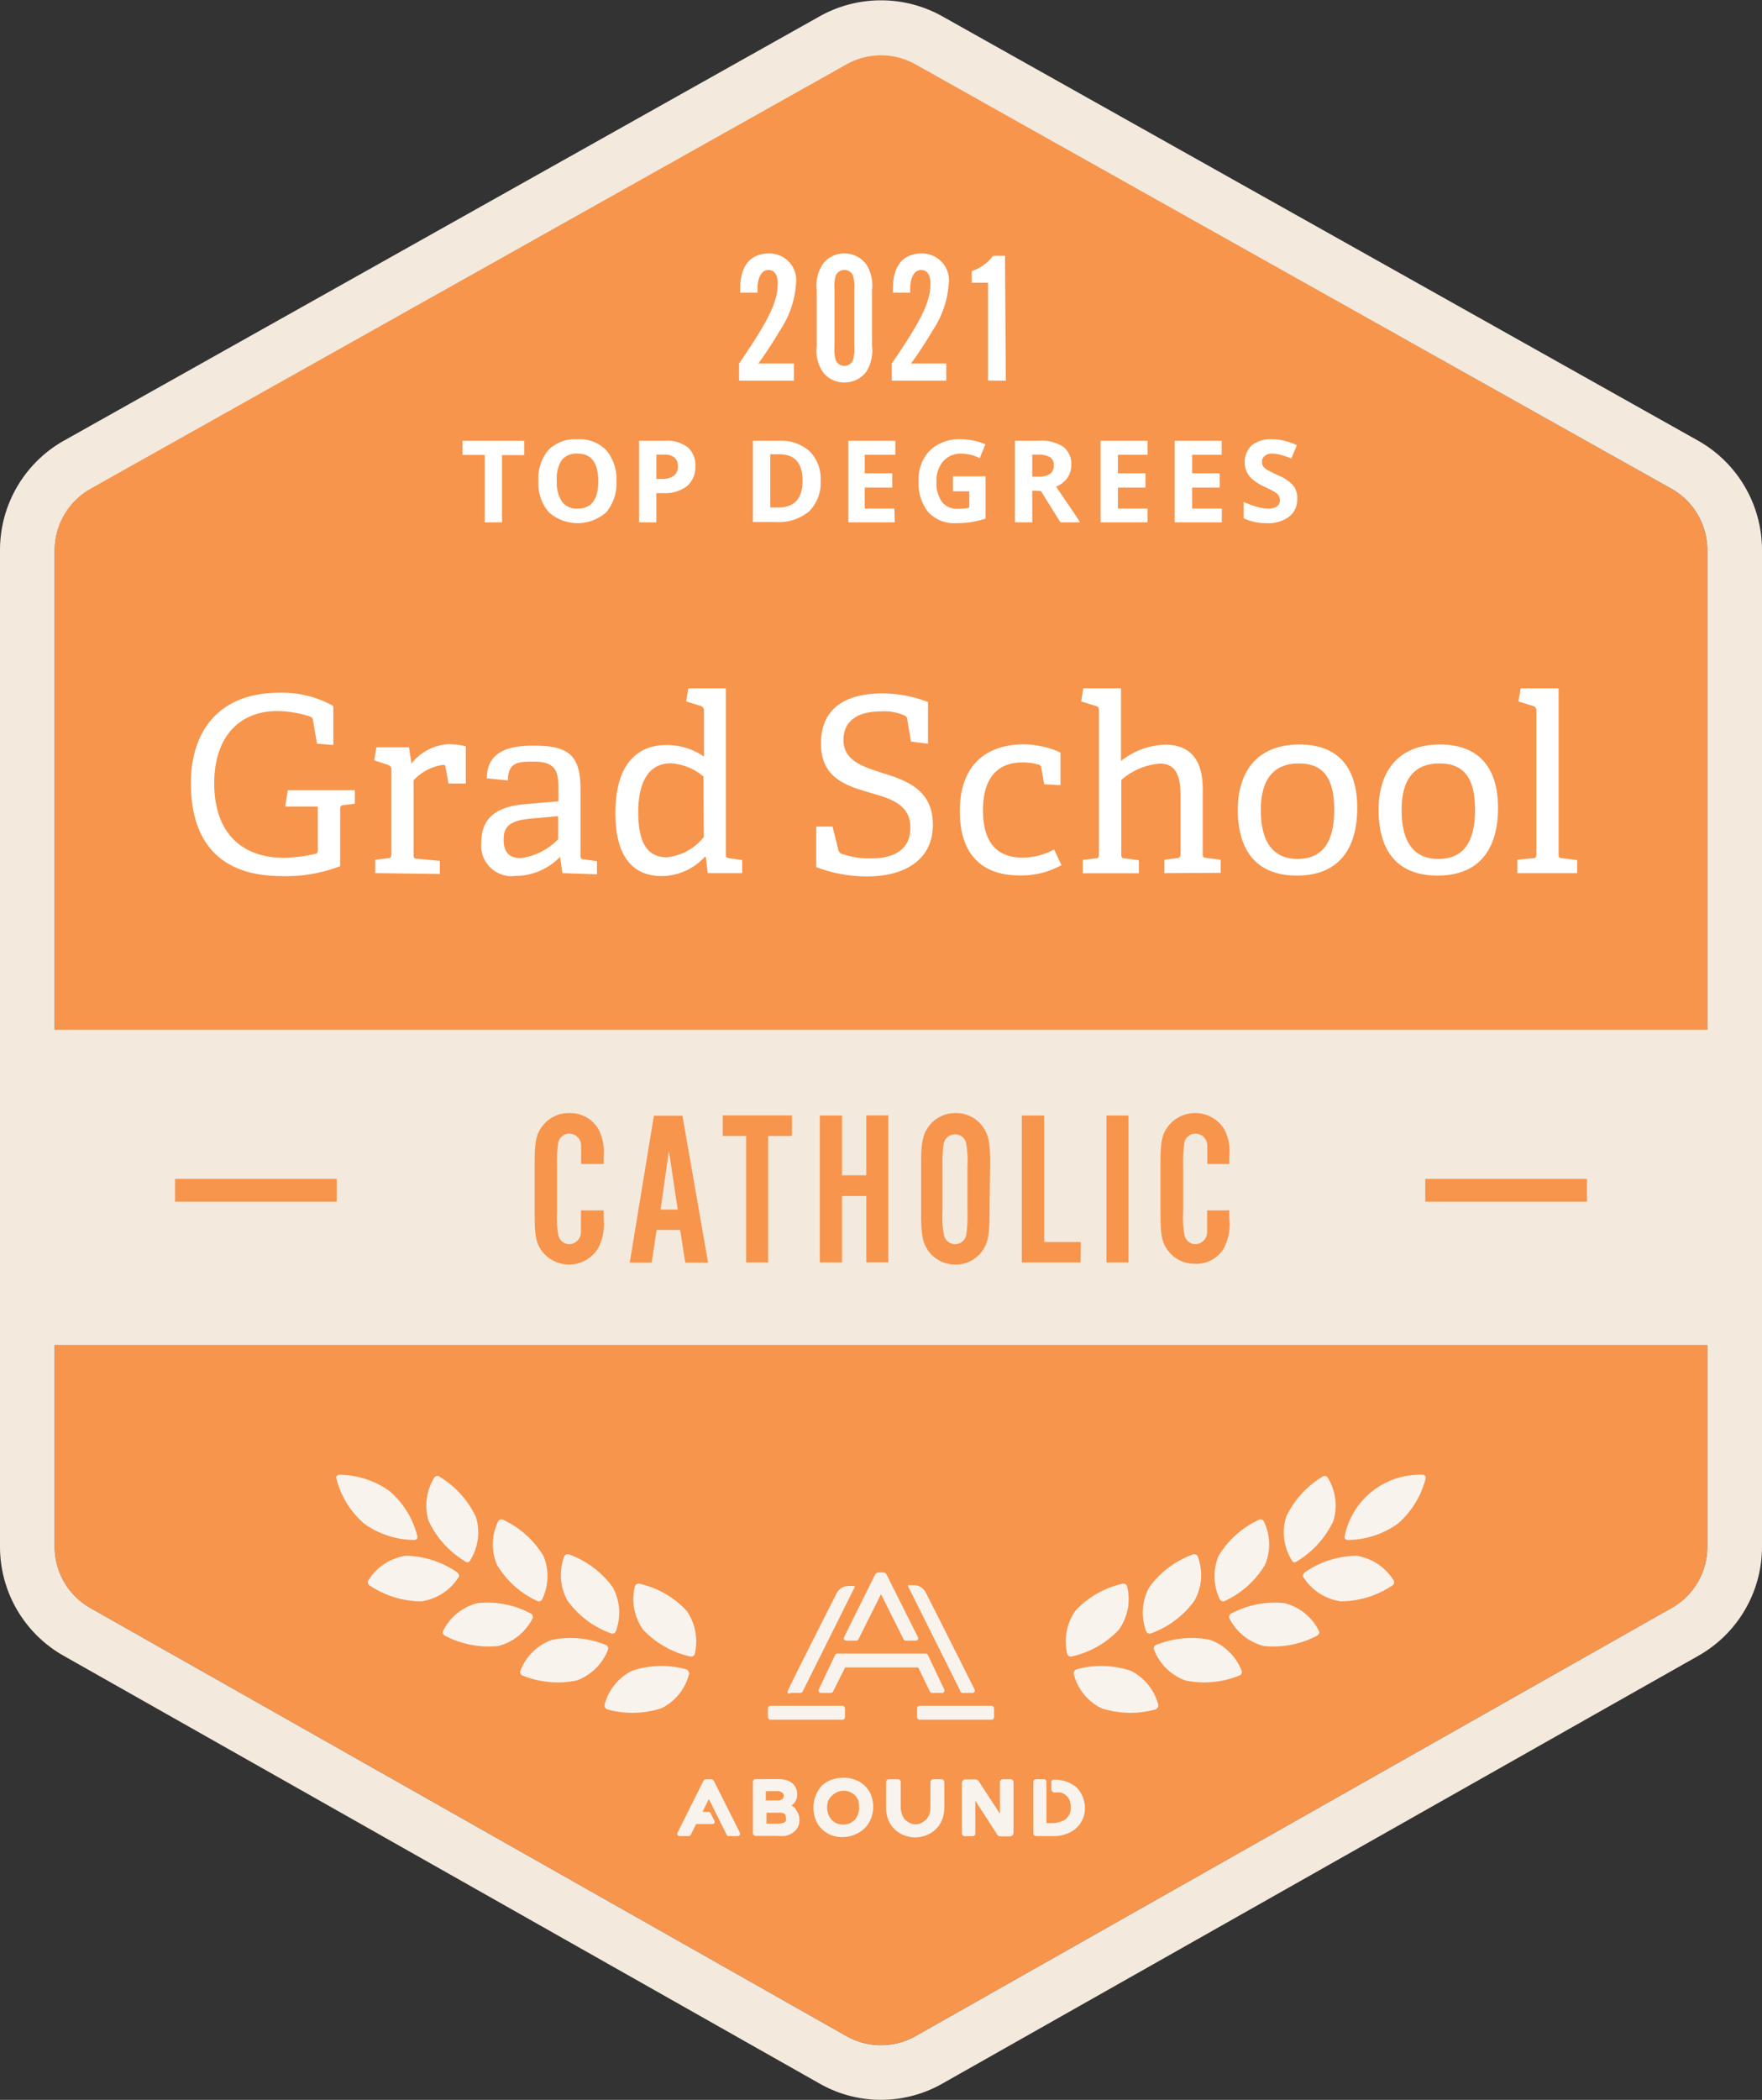
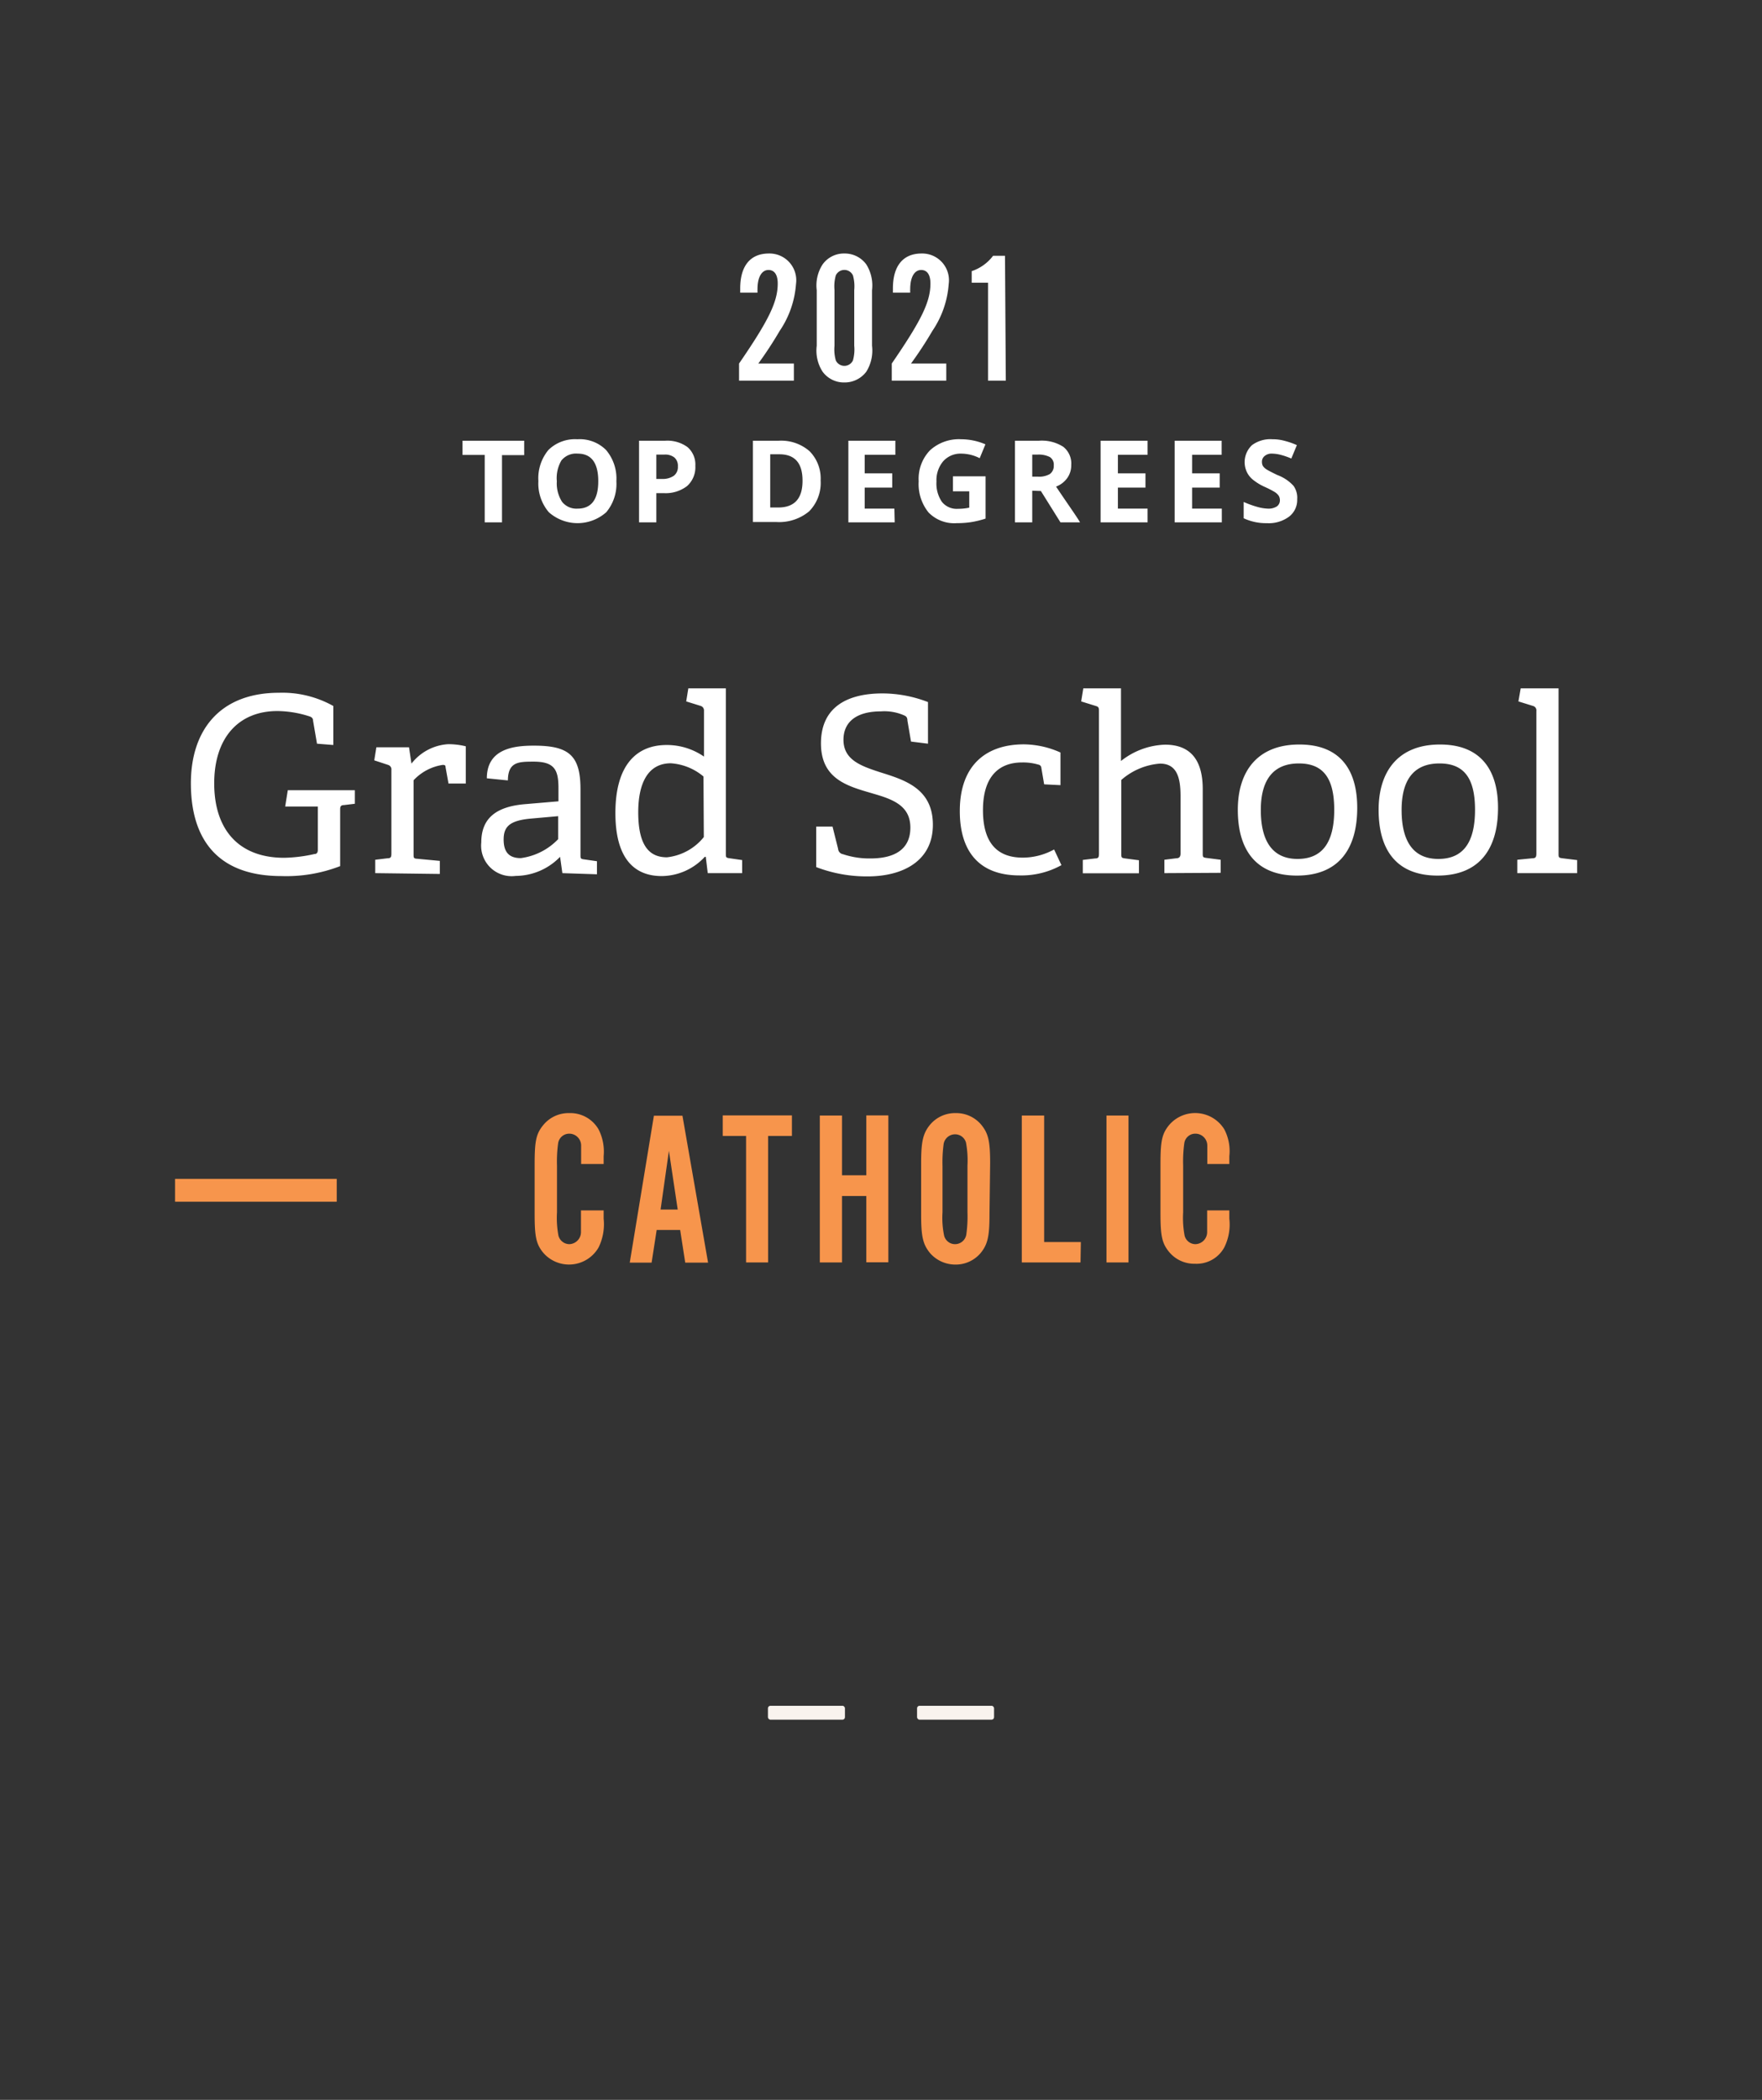
<svg xmlns="http://www.w3.org/2000/svg" viewBox="0 0 108 128.64">
  <rect x="0" y="0" width="108" height="128.64" fill="#333333" stroke="none" />
  <defs>
    <style>.cls-1{fill:#f7954c}.cls-2{fill:#f9f3ee}.cls-4{fill:#fff}</style>
  </defs>
  <g id="Layer_2" data-name="Layer 2">
    <g id="Layer_1-2" data-name="Layer 1">
-       <path class="cls-1" d="M104.65 94.76V33.7a4.32 4.32 0 0 0-2.2-3.76L56.11 3.9a4.34 4.34 0 0 0-4.22 0l-46.34 26a4.32 4.32 0 0 0-2.2 3.76v61.1a4.31 4.31 0 0 0 2.19 3.75l46.33 26.22a4.36 4.36 0 0 0 4.26 0l46.33-26.22a4.31 4.31 0 0 0 2.19-3.75z" />
-       <path class="cls-2" d="M26.64 90.49a.24.24 0 0 1 .34 0 5.73 5.73 0 0 1 2.19 2.44 3.23 3.23 0 0 1-.37 2.69c-.06.11-.21.12-.34 0a5.71 5.71 0 0 1-2.19-2.45 3.24 3.24 0 0 1 .37-2.68zm-6.02.09a.18.18 0 0 1 .18-.23 5.32 5.32 0 0 1 3.08 1 5.32 5.32 0 0 1 1.7 2.76.18.18 0 0 1-.18.23 5.32 5.32 0 0 1-3.08-1 5.39 5.39 0 0 1-1.7-2.76zm13.97 4.76a.25.25 0 0 1 .33-.1 5.74 5.74 0 0 1 2.64 2 3.25 3.25 0 0 1 .18 2.71.23.23 0 0 1-.32.1 5.62 5.62 0 0 1-2.64-2 3.22 3.22 0 0 1-.19-2.71zm-2.7 7.03a.24.24 0 0 0 .18.29 5.71 5.71 0 0 0 3.27.29 3.24 3.24 0 0 0 1.93-1.9.23.23 0 0 0-.17-.29 5.7 5.7 0 0 0-3.27-.3 3.24 3.24 0 0 0-1.94 1.91zm7.03-5.2a.24.24 0 0 1 .31-.14 5.63 5.63 0 0 1 2.85 1.64 3.28 3.28 0 0 1 .5 2.67.24.24 0 0 1-.31.13 5.68 5.68 0 0 1-2.85-1.63 3.24 3.24 0 0 1-.5-2.67zm-1.87 7.29c0 .11.06.23.21.27a5.75 5.75 0 0 0 3.28-.08 3.21 3.21 0 0 0 1.7-2.12c0-.11-.06-.23-.2-.27a5.72 5.72 0 0 0-3.29.09 3.23 3.23 0 0 0-1.7 2.11zm-6.51-11.27a.23.23 0 0 1 .33-.07 5.67 5.67 0 0 1 2.44 2.2 3.24 3.24 0 0 1-.09 2.68.24.24 0 0 1-.33.06 5.59 5.59 0 0 1-2.43-2.2 3.22 3.22 0 0 1 .08-2.67zm-3.38 6.72c-.06.11 0 .24.14.31a5.78 5.78 0 0 0 3.23.62 3.27 3.27 0 0 0 2.12-1.71.24.24 0 0 0-.15-.3 5.67 5.67 0 0 0-3.23-.62 3.24 3.24 0 0 0-2.11 1.7zm-4.59-3.08a.24.24 0 0 0 .12.32 5.7 5.7 0 0 0 3.14.95 3.25 3.25 0 0 0 2.28-1.48c.07-.09 0-.24-.11-.31a5.65 5.65 0 0 0-3.15-1 3.28 3.28 0 0 0-2.28 1.52zm58.79-6.34a.24.24 0 0 0-.34 0 5.73 5.73 0 0 0-2.19 2.44 3.23 3.23 0 0 0 .37 2.69c.06.11.21.12.34 0a5.71 5.71 0 0 0 2.19-2.45 3.24 3.24 0 0 0-.37-2.68zm6.02.09a.18.18 0 0 0-.18-.23 4.69 4.69 0 0 0-4.78 3.76.18.18 0 0 0 .18.23 5.32 5.32 0 0 0 3.08-1 5.39 5.39 0 0 0 1.7-2.76zm-13.97 4.76a.25.25 0 0 0-.33-.1 5.74 5.74 0 0 0-2.64 2 3.25 3.25 0 0 0-.18 2.71.23.23 0 0 0 .32.1 5.62 5.62 0 0 0 2.64-2 3.22 3.22 0 0 0 .19-2.71zm2.7 7.03a.24.24 0 0 1-.18.29 5.71 5.71 0 0 1-3.27.29 3.24 3.24 0 0 1-1.93-1.9.23.23 0 0 1 .17-.29 5.7 5.7 0 0 1 3.27-.3 3.24 3.24 0 0 1 1.94 1.91zm-7.03-5.2a.24.24 0 0 0-.31-.14 5.63 5.63 0 0 0-2.85 1.64 3.28 3.28 0 0 0-.5 2.67.24.24 0 0 0 .31.13 5.68 5.68 0 0 0 2.85-1.63 3.24 3.24 0 0 0 .5-2.67zm1.92 7.29c0 .11-.06.23-.21.27a5.75 5.75 0 0 1-3.28-.08 3.21 3.21 0 0 1-1.7-2.12c0-.11.06-.23.2-.27a5.72 5.72 0 0 1 3.29.09 3.23 3.23 0 0 1 1.7 2.11zm6.46-11.27a.23.23 0 0 0-.33-.07 5.67 5.67 0 0 0-2.44 2.2 3.24 3.24 0 0 0 .09 2.68.24.24 0 0 0 .33.06 5.59 5.59 0 0 0 2.43-2.2 3.22 3.22 0 0 0-.08-2.67zm3.38 6.72c.06.11 0 .24-.14.31a5.78 5.78 0 0 1-3.23.62 3.27 3.27 0 0 1-2.12-1.71.24.24 0 0 1 .15-.3 5.67 5.67 0 0 1 3.23-.62 3.24 3.24 0 0 1 2.11 1.7zm4.59-3.08a.24.24 0 0 1-.12.32 5.7 5.7 0 0 1-3.14.95 3.25 3.25 0 0 1-2.28-1.48c-.07-.09 0-.24.11-.31a5.65 5.65 0 0 1 3.15-1 3.28 3.28 0 0 1 2.28 1.52z" />
      <rect class="cls-2" x="47.07" y="104.5" width="4.72" height=".85" rx=".15" />
-       <path class="cls-2" d="M48.46 103.71h.6a.14.14 0 0 0 .14-.09l3.18-6.37a.14.14 0 0 0 0-.09H52a.81.81 0 0 0-.71.43c-.7 1.38-3 5.91-3 6a.17.17 0 0 0 0 .14.15.15 0 0 0 .17-.02zm10.54 0h.6a.15.15 0 0 0 .13-.07.16.16 0 0 0 0-.15s-2.29-4.57-3-5.95a.81.81 0 0 0-.71-.43h-.27a.1.1 0 0 0-.08 0 .14.14 0 0 0 0 .09l3.18 6.37a.14.14 0 0 0 .15.14z" />
      <rect class="cls-2" x="56.21" y="104.5" width="4.72" height=".85" rx=".15" />
-       <path class="cls-2" d="M51.74 100.43a.16.16 0 0 0 .13.08h.61a.15.15 0 0 0 .14-.09L54 97.66l1.38 2.76a.17.17 0 0 0 .13.09h.62a.15.15 0 0 0 .13-.22l-1.92-3.83a.26.26 0 0 0-.22-.13h-.26a.25.25 0 0 0-.22.13l-1.9 3.83a.14.14 0 0 0 0 .14zm5.26 3.2a.16.16 0 0 0 .14.08h.61a.12.12 0 0 0 .12-.07.16.16 0 0 0 0-.15l-1-2.11a.16.16 0 0 0-.14-.08h-5.4a.16.16 0 0 0-.14.08l-1 2.11a.16.16 0 0 0 0 .15.12.12 0 0 0 .12.07h.61a.16.16 0 0 0 .14-.08l.74-1.48h4.48zm-8.23 7.18a.86.86 0 0 0-.26-.2.77.77 0 0 0 .35-.68.87.87 0 0 0-.1-.44.81.81 0 0 0-.26-.29 1 1 0 0 0-.36-.16 1.74 1.74 0 0 0-.39-.05h-1.44a.17.17 0 0 0-.16.17v3.14a.17.17 0 0 0 .16.17h1.34a2.61 2.61 0 0 0 .48 0 1.25 1.25 0 0 0 .43-.17 1 1 0 0 0 .32-.32 1 1 0 0 0 .12-.51.91.91 0 0 0-.23-.61zm-.6.57a.27.27 0 0 1 0 .17.32.32 0 0 1-.12.11 1 1 0 0 1-.34.06h-.73v-.67h.75a.59.59 0 0 1 .38.08s.06.08.06.25zm-.23-1.16a.38.38 0 0 1-.28.08h-.72v-.57h.67a.53.53 0 0 1 .33.08.23.23 0 0 1 .1.21.25.25 0 0 1-.1.2zm5.06-.83a1.62 1.62 0 0 0-.59-.36 2 2 0 0 0-.71-.12 2.06 2.06 0 0 0-.76.13 1.69 1.69 0 0 0-.58.37 1.77 1.77 0 0 0-.36.59 2 2 0 0 0-.14.75 2 2 0 0 0 .14.74 1.73 1.73 0 0 0 .38.57 1.85 1.85 0 0 0 .58.37A2 2 0 0 0 53 112a1.77 1.77 0 0 0 .38-.58 2 2 0 0 0 0-1.48 1.81 1.81 0 0 0-.38-.55zm-.34 1.32a1.21 1.21 0 0 1-.07.43.9.9 0 0 1-.2.34 1 1 0 0 1-.31.22 1.1 1.1 0 0 1-.8 0 1 1 0 0 1-.31-.22 1.05 1.05 0 0 1-.2-.34 1.18 1.18 0 0 1-.07-.43 1.07 1.07 0 0 1 .07-.41 1.12 1.12 0 0 1 .23-.3 1 1 0 0 1 .31-.21 1 1 0 0 1 .8 0 .85.85 0 0 1 .31.21.94.94 0 0 1 .2.33 1.1 1.1 0 0 1 .02.38zm5.03-1.71h-.48a.18.18 0 0 0-.18.19v1.53a1.49 1.49 0 0 1-.07.43 1.27 1.27 0 0 1-.2.34h.06-.08a1.2 1.2 0 0 1-.27.19.82.82 0 0 1-.35.08.75.75 0 0 1-.35-.08 1.07 1.07 0 0 1-.28-.19.9.9 0 0 1-.2-.34 1.22 1.22 0 0 1-.08-.43v-1.53A.18.18 0 0 0 55 109h-.5a.18.18 0 0 0-.19.19v1.56a2 2 0 0 0 .14.74 1.73 1.73 0 0 0 .38.57 1.75 1.75 0 0 0 .58.37 1.87 1.87 0 0 0 1.37 0 1.75 1.75 0 0 0 .58-.37 1.73 1.73 0 0 0 .38-.57 2 2 0 0 0 .14-.74v-1.56a.18.18 0 0 0-.19-.19zm4.25 0h-.48a.18.18 0 0 0-.17.17v1.94l-1.31-2a.23.23 0 0 0-.19-.1h-.61a.22.22 0 0 0-.22.22v3.08a.18.18 0 0 0 .17.18h.48a.17.17 0 0 0 .17-.18v-2l1.35 2.09a.22.22 0 0 0 .18.1h.59a.22.22 0 0 0 .22-.22v-3.09a.18.18 0 0 0-.18-.19zm4.39 1a1.67 1.67 0 0 0-.39-.54 2.06 2.06 0 0 0-1.36-.43.14.14 0 0 0-.14.14v.44a.21.21 0 0 0 .19.2h.06a2.72 2.72 0 0 1 .3 0 .78.78 0 0 1 .34.17.72.72 0 0 1 .22.29 1.17 1.17 0 0 1 .08.45 1 1 0 0 1-.09.45.85.85 0 0 1-.24.29 1.33 1.33 0 0 1-.38.17 1.84 1.84 0 0 1-.47.06h-.31v-2.55A.16.16 0 0 0 64 109h-.5a.16.16 0 0 0-.16.16v3.15a.17.17 0 0 0 .16.17h1.17a2 2 0 0 0 .63-.11 1.75 1.75 0 0 0 .59-.31 1.7 1.7 0 0 0 .44-.55 1.65 1.65 0 0 0 .17-.77 1.86 1.86 0 0 0-.17-.74zm-22.76-1h-.27a.21.21 0 0 0-.2.13l-1.57 3.14a.14.14 0 0 0 0 .14.15.15 0 0 0 .12.07h.56a.14.14 0 0 0 .13-.08l.33-.66h1a.14.14 0 0 0 .12-.06.15.15 0 0 0 0-.13l-.23-.46a.13.13 0 0 0-.13-.09h-.37l.39-.79 1.09 2.19a.13.13 0 0 0 .13.08h.56a.15.15 0 0 0 .12-.07.14.14 0 0 0 0-.14l-1.58-3.14a.22.22 0 0 0-.2-.13z" />
-       <path d="M104.09 27 57.76 1a7.7 7.7 0 0 0-7.52 0L3.91 27A7.69 7.69 0 0 0 0 33.7v61.06a7.67 7.67 0 0 0 3.89 6.67l46.34 26.21a7.61 7.61 0 0 0 7.54 0l46.34-26.21a7.67 7.67 0 0 0 3.89-6.67V33.7a7.69 7.69 0 0 0-3.91-6.7zM5.55 29.94l46.34-26a4.32 4.32 0 0 1 4.22 0l46.34 26a4.32 4.32 0 0 1 2.2 3.76v29.39H3.35V33.7a4.32 4.32 0 0 1 2.2-3.76zm96.91 68.57-46.33 26.22a4.33 4.33 0 0 1-4.26 0L5.54 98.51a4.31 4.31 0 0 1-2.19-3.75V82.39h101.3v12.37a4.31 4.31 0 0 1-2.19 3.75z" style="fill:#f4e9dd" />
      <path class="cls-1" d="M35.62 71.31v-1.14a.73.73 0 0 0-.72-.72.69.69 0 0 0-.69.59 8.14 8.14 0 0 0-.07 1.37v2.86a5.86 5.86 0 0 0 .09 1.43.7.7 0 0 0 .67.52.74.74 0 0 0 .71-.76v-1.31H37v.51a3.23 3.23 0 0 1-.31 1.76 2.09 2.09 0 0 1-3.38.34c-.45-.54-.54-1-.54-2.39v-3.06c0-1.41.09-1.86.54-2.4a2 2 0 0 1 1.58-.72 2 2 0 0 1 1.8 1 3 3 0 0 1 .31 1.64v.48zm4.63 4.04-.31 2H38.6l1.48-9h1.75l1.57 9H42l-.31-2zM41 70.5l-.51 3.6h1.05zm6.08 6.84h-1.35v-7.75H44.3v-1.26h4.24v1.26h-1.46zm4.53-4.07v4.07h-1.36v-9h1.36V72h1.49v-3.67h1.35v9H53.1v-4.06zm9.04 1.14c0 1.33-.11 1.82-.54 2.35a2 2 0 0 1-1.57.71 2.06 2.06 0 0 1-1.54-.71c-.43-.53-.54-1-.54-2.35v-3.15c0-1.32.11-1.82.54-2.35a2 2 0 0 1 1.58-.72 2 2 0 0 1 1.57.72c.43.53.54 1 .54 2.35zm-2.88-.15a5.34 5.34 0 0 0 .1 1.44.69.69 0 0 0 .67.52.7.7 0 0 0 .69-.6 8 8 0 0 0 .07-1.36v-2.85a6 6 0 0 0-.09-1.41.69.69 0 0 0-.67-.51.71.71 0 0 0-.7.59 8.41 8.41 0 0 0-.07 1.37zm8.46 3.08h-3.6v-9H64v7.75h2.25zm2.94 0h-1.35v-9h1.35zM74 71.31v-1.14a.73.73 0 0 0-.73-.72.68.68 0 0 0-.68.59 8.14 8.14 0 0 0-.07 1.37v2.86a5.86 5.86 0 0 0 .09 1.43.69.69 0 0 0 .66.52.74.74 0 0 0 .72-.76v-1.31h1.36v.51a3.14 3.14 0 0 1-.31 1.76 1.93 1.93 0 0 1-1.79 1 2 2 0 0 1-1.58-.71c-.45-.54-.54-1-.54-2.39v-3.01c0-1.41.09-1.86.54-2.4a2.1 2.1 0 0 1 3.37.27 2.87 2.87 0 0 1 .31 1.65v.48z" />
      <path class="cls-4" d="M48.66 23.32H45.3v-1.05c1.82-2.65 2.37-3.78 2.37-4.9 0-.54-.2-.83-.57-.83s-.67.37-.67 1.18a2.07 2.07 0 0 0 0 .21h-1.06v-.26c0-1.38.62-2.14 1.76-2.14a1.64 1.64 0 0 1 1.66 1.87 5.85 5.85 0 0 1-1 2.87 23.53 23.53 0 0 1-1.31 2h2.18zm4.79-2.14a2.45 2.45 0 0 1-.35 1.59 1.66 1.66 0 0 1-1.34.66 1.62 1.62 0 0 1-1.34-.66 2.38 2.38 0 0 1-.36-1.59v-3.4a2.37 2.37 0 0 1 .36-1.58 1.6 1.6 0 0 1 1.34-.67 1.63 1.63 0 0 1 1.34.67 2.43 2.43 0 0 1 .35 1.58zm-2.3 0a2.47 2.47 0 0 0 .08.9.58.58 0 0 0 1.05 0 2.47 2.47 0 0 0 .08-.9v-3.41a2.47 2.47 0 0 0-.08-.9.58.58 0 0 0-1.05 0 2.47 2.47 0 0 0-.08.9zM58 23.32h-3.34v-1.05c1.82-2.65 2.37-3.78 2.37-4.9 0-.54-.2-.83-.57-.83s-.67.37-.67 1.18a2.07 2.07 0 0 0 0 .21h-1.06v-.26c0-1.38.62-2.14 1.76-2.14a1.64 1.64 0 0 1 1.66 1.87 5.85 5.85 0 0 1-1 2.87 23.53 23.53 0 0 1-1.31 2H58zm3.65 0h-1.09v-6h-1v-.71a2.71 2.71 0 0 0 1.31-.94h.73zM30.77 32h-1.06v-4.13h-1.36V27h3.78v.88h-1.36zm7.01-2.52a2.7 2.7 0 0 1-.62 1.9 2.65 2.65 0 0 1-3.52 0 2.71 2.71 0 0 1-.64-1.91 2.71 2.71 0 0 1 .62-1.91 2.33 2.33 0 0 1 1.77-.65 2.28 2.28 0 0 1 1.76.66 2.71 2.71 0 0 1 .63 1.91zm-3.65 0a2.09 2.09 0 0 0 .32 1.26 1.12 1.12 0 0 0 .95.42c.85 0 1.27-.56 1.27-1.68s-.42-1.69-1.26-1.69a1.15 1.15 0 0 0-1 .42 2.14 2.14 0 0 0-.28 1.27zm8.49-.94a1.54 1.54 0 0 1-.51 1.24 2.16 2.16 0 0 1-1.43.43h-.45V32h-1.06v-5h1.59a2.1 2.1 0 0 1 1.38.39 1.41 1.41 0 0 1 .48 1.15zm-2.39.8h.34a1.19 1.19 0 0 0 .74-.2.67.67 0 0 0 .24-.56.68.68 0 0 0-.21-.55.91.91 0 0 0-.63-.18h-.48zm10.07.1a2.47 2.47 0 0 1-.71 1.89 2.88 2.88 0 0 1-2 .65h-1.44V27h1.57a2.65 2.65 0 0 1 1.9.64 2.38 2.38 0 0 1 .68 1.8zm-1.11 0c0-1.07-.47-1.61-1.42-1.61h-.56v3.26h.45q1.53.02 1.53-1.63zM54.84 32H52v-5h2.88v.86H53V29h1.69v.87H53v1.29h1.82zm3.57-2.82h2v2.59a5.7 5.7 0 0 1-.91.22 6.15 6.15 0 0 1-.87.06 2.19 2.19 0 0 1-1.72-.66 2.77 2.77 0 0 1-.6-1.91 2.52 2.52 0 0 1 .69-1.89 2.63 2.63 0 0 1 1.92-.68 3.78 3.78 0 0 1 1.48.31l-.35.85a2.53 2.53 0 0 0-1.14-.28 1.42 1.42 0 0 0-1.1.47 1.8 1.8 0 0 0-.41 1.24 2 2 0 0 0 .33 1.24 1.16 1.16 0 0 0 1 .43 3.21 3.21 0 0 0 .68-.07v-1h-1zm4.86.88V32h-1.06v-5h1.46a2.44 2.44 0 0 1 1.5.37 1.3 1.3 0 0 1 .49 1.12 1.34 1.34 0 0 1-.24.79 1.49 1.49 0 0 1-.69.53c.75 1.12 1.27 1.84 1.47 2.19H65l-1.2-1.92zm0-.86h.34a1.31 1.31 0 0 0 .74-.16.61.61 0 0 0 .24-.53.55.55 0 0 0-.24-.51 1.5 1.5 0 0 0-.76-.15h-.32zm7.07 2.8h-2.88v-5h2.88v.86h-1.82V29h1.69v.87h-1.69v1.29h1.82zm4.55 0H72v-5h2.88v.86h-1.81V29h1.69v.87h-1.69v1.29h1.82zm4.62-1.41a1.28 1.28 0 0 1-.51 1.07 2.09 2.09 0 0 1-1.35.39 3.22 3.22 0 0 1-1.42-.3v-1a5.82 5.82 0 0 0 .86.31 2.64 2.64 0 0 0 .64.1.94.94 0 0 0 .54-.14.46.46 0 0 0 .18-.39.5.5 0 0 0-.08-.27.87.87 0 0 0-.24-.22 5.92 5.92 0 0 0-.65-.33 3.4 3.4 0 0 1-.68-.42 1.37 1.37 0 0 1-.37-.46 1.43 1.43 0 0 1 .31-1.66 1.89 1.89 0 0 1 1.26-.36 2.66 2.66 0 0 1 .75.1 4.39 4.39 0 0 1 .74.26l-.34.82a4.47 4.47 0 0 0-.67-.23 2.24 2.24 0 0 0-.51-.07.65.65 0 0 0-.46.15.44.44 0 0 0-.16.36.51.51 0 0 0 .06.25.81.81 0 0 0 .21.2c.09.06.32.18.67.35a2.51 2.51 0 0 1 1 .67 1.26 1.26 0 0 1 .22.82z" />
-       <path class="cls-1" d="M10.73 72.22h9.91v1.4h-9.91zm76.63 0h9.91v1.4h-9.91z" />
+       <path class="cls-1" d="M10.73 72.22h9.91v1.4h-9.91zm76.63 0h9.91h-9.91z" />
      <path class="cls-4" d="M21.09 49.32c-.18 0-.24.07-.24.26v3.48a9.14 9.14 0 0 1-3.6.61c-4.05 0-5.55-2.41-5.55-5.68s1.79-5.55 5.4-5.55a6.4 6.4 0 0 1 3.33.81v2.39l-1-.08-.24-1.4c0-.13-.06-.22-.21-.27a6.56 6.56 0 0 0-1.98-.33c-2.37 0-3.87 1.63-3.87 4.43s1.47 4.56 4.29 4.56a9.18 9.18 0 0 0 1.85-.23c.13 0 .21-.07.21-.25v-2.66h-2l.16-1h4.11v.83zM23 53.49v-.82l.75-.09c.21 0 .24-.08.24-.3v-5.1a.29.29 0 0 0-.2-.32l-.85-.28.13-.8h2l.15 1a3.09 3.09 0 0 1 2.25-1.19 4.44 4.44 0 0 1 1.08.13V48h-1.06l-.18-1c0-.12-.05-.14-.18-.14a3.07 3.07 0 0 0-1.78.94v4.52c0 .23 0 .28.23.29l1.38.13v.8zm11.47 0-.14-1a3.81 3.81 0 0 1-2.72 1.17 1.87 1.87 0 0 1-2.11-2.05c0-1.5.93-2.21 2.73-2.35l2-.17v-.79c0-1.1-.21-1.64-1.51-1.64-.92 0-1.58 0-1.59 1.15l-1.29-.13c0-1.84 1.71-2 2.89-2 2.13 0 2.85.59 2.85 2.67v4c0 .24 0 .27.24.3l.77.11v.8zM34.21 50l-1.69.15c-1.29.12-1.65.5-1.65 1.28s.34 1.14 1.05 1.14a3.87 3.87 0 0 0 2.29-1.16zm9.17 3.49-.12-1h-.06a3.63 3.63 0 0 1-2.64 1.18c-1.71 0-2.84-1.11-2.84-3.86 0-3 1.34-4.17 3.14-4.17a4 4 0 0 1 2.29.71v-2.8a.29.29 0 0 0-.19-.3l-.9-.28.13-.8h2.3v10.11c0 .24 0 .27.24.3l.76.11v.8zm-.26-5.92a3.46 3.46 0 0 0-2-.81c-1.41 0-2 1.23-2 3 0 2.09.71 2.76 1.76 2.76a3.36 3.36 0 0 0 2.26-1.24zm12.72-2.14-.22-1.28c0-.21-.09-.27-.17-.31a3 3 0 0 0-1.45-.26c-1.55 0-2.3.68-2.3 1.74 0 1.24 1.08 1.61 2.28 2 1.5.47 3.2 1 3.2 3.21s-1.83 3.16-4 3.16a8.62 8.62 0 0 1-3.15-.57v-2.48h1l.34 1.36a.36.36 0 0 0 .3.33 5.08 5.08 0 0 0 1.68.26c1.53 0 2.45-.59 2.45-1.89s-1-1.71-2.21-2.06c-1.51-.45-3.27-.83-3.27-3.1s1.68-3.06 3.77-3.06a7.78 7.78 0 0 1 2.79.53v2.55zM65.06 53a5.05 5.05 0 0 1-2.57.63c-2.56 0-3.66-1.57-3.66-3.94 0-2.85 1.65-4.09 3.93-4.09a5.58 5.58 0 0 1 2.24.5v2l-1-.05-.17-1a.22.22 0 0 0-.19-.21 3.28 3.28 0 0 0-1-.13c-1.33 0-2.39.77-2.39 2.92s1 2.91 2.44 2.91a4 4 0 0 0 1.92-.5zm6.31.49v-.82l.72-.09c.19 0 .27-.09.27-.3v-3.5c0-1.1-.2-2-1.26-2a4.07 4.07 0 0 0-2.37 1v4.51c0 .24 0 .27.24.3l.84.11v.8h-3.44v-.82l.75-.09c.21 0 .24-.08.24-.3v-8.73c0-.16 0-.26-.19-.31l-.9-.28.13-.8h2.31v4.45a4.57 4.57 0 0 1 2.7-1c1.61 0 2.31 1 2.31 2.72v3.92c0 .24 0 .27.24.3l.86.11v.8zm4.5-3.88c0-2.35 1.2-4 3.77-4s3.55 1.63 3.55 3.88c0 2.52-1.14 4.15-3.7 4.15s-3.62-1.64-3.62-4.03zm5.91 0c0-2-.72-2.84-2.17-2.84s-2.33.87-2.33 2.85.77 3 2.25 3 2.25-.96 2.25-3.01zm2.72 0c0-2.35 1.2-4 3.76-4s3.56 1.63 3.56 3.88c0 2.52-1.14 4.15-3.71 4.15S84.5 52 84.5 49.61zm5.91 0c0-2-.72-2.84-2.18-2.84s-2.32.87-2.32 2.85.76 3 2.25 3 2.25-.96 2.25-3.01zM93 53.49v-.82l.92-.09c.21 0 .25-.08.25-.3v-8.72a.28.28 0 0 0-.2-.31l-.9-.28.14-.8h2.32v10.11c0 .24 0 .27.24.3l.9.11v.8z" />
    </g>
  </g>
</svg>